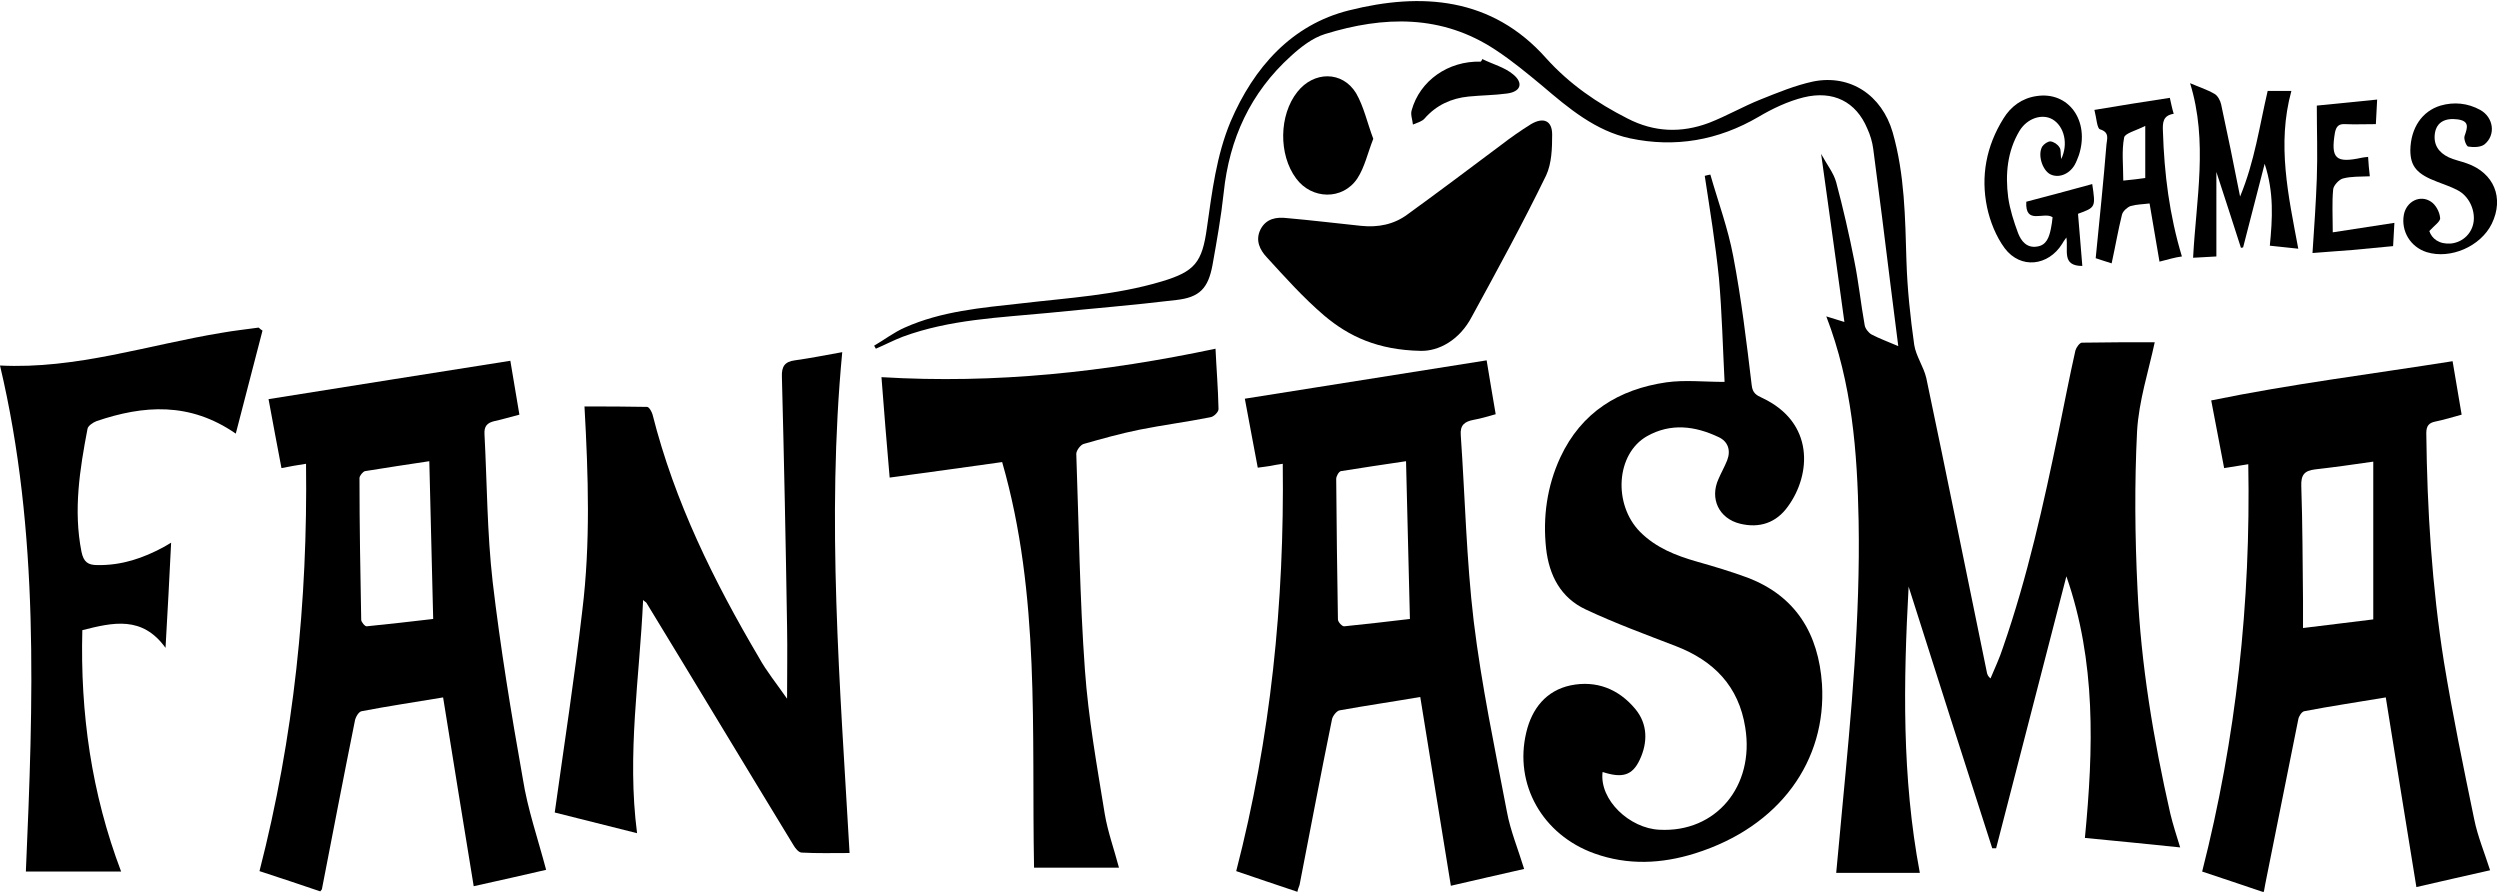
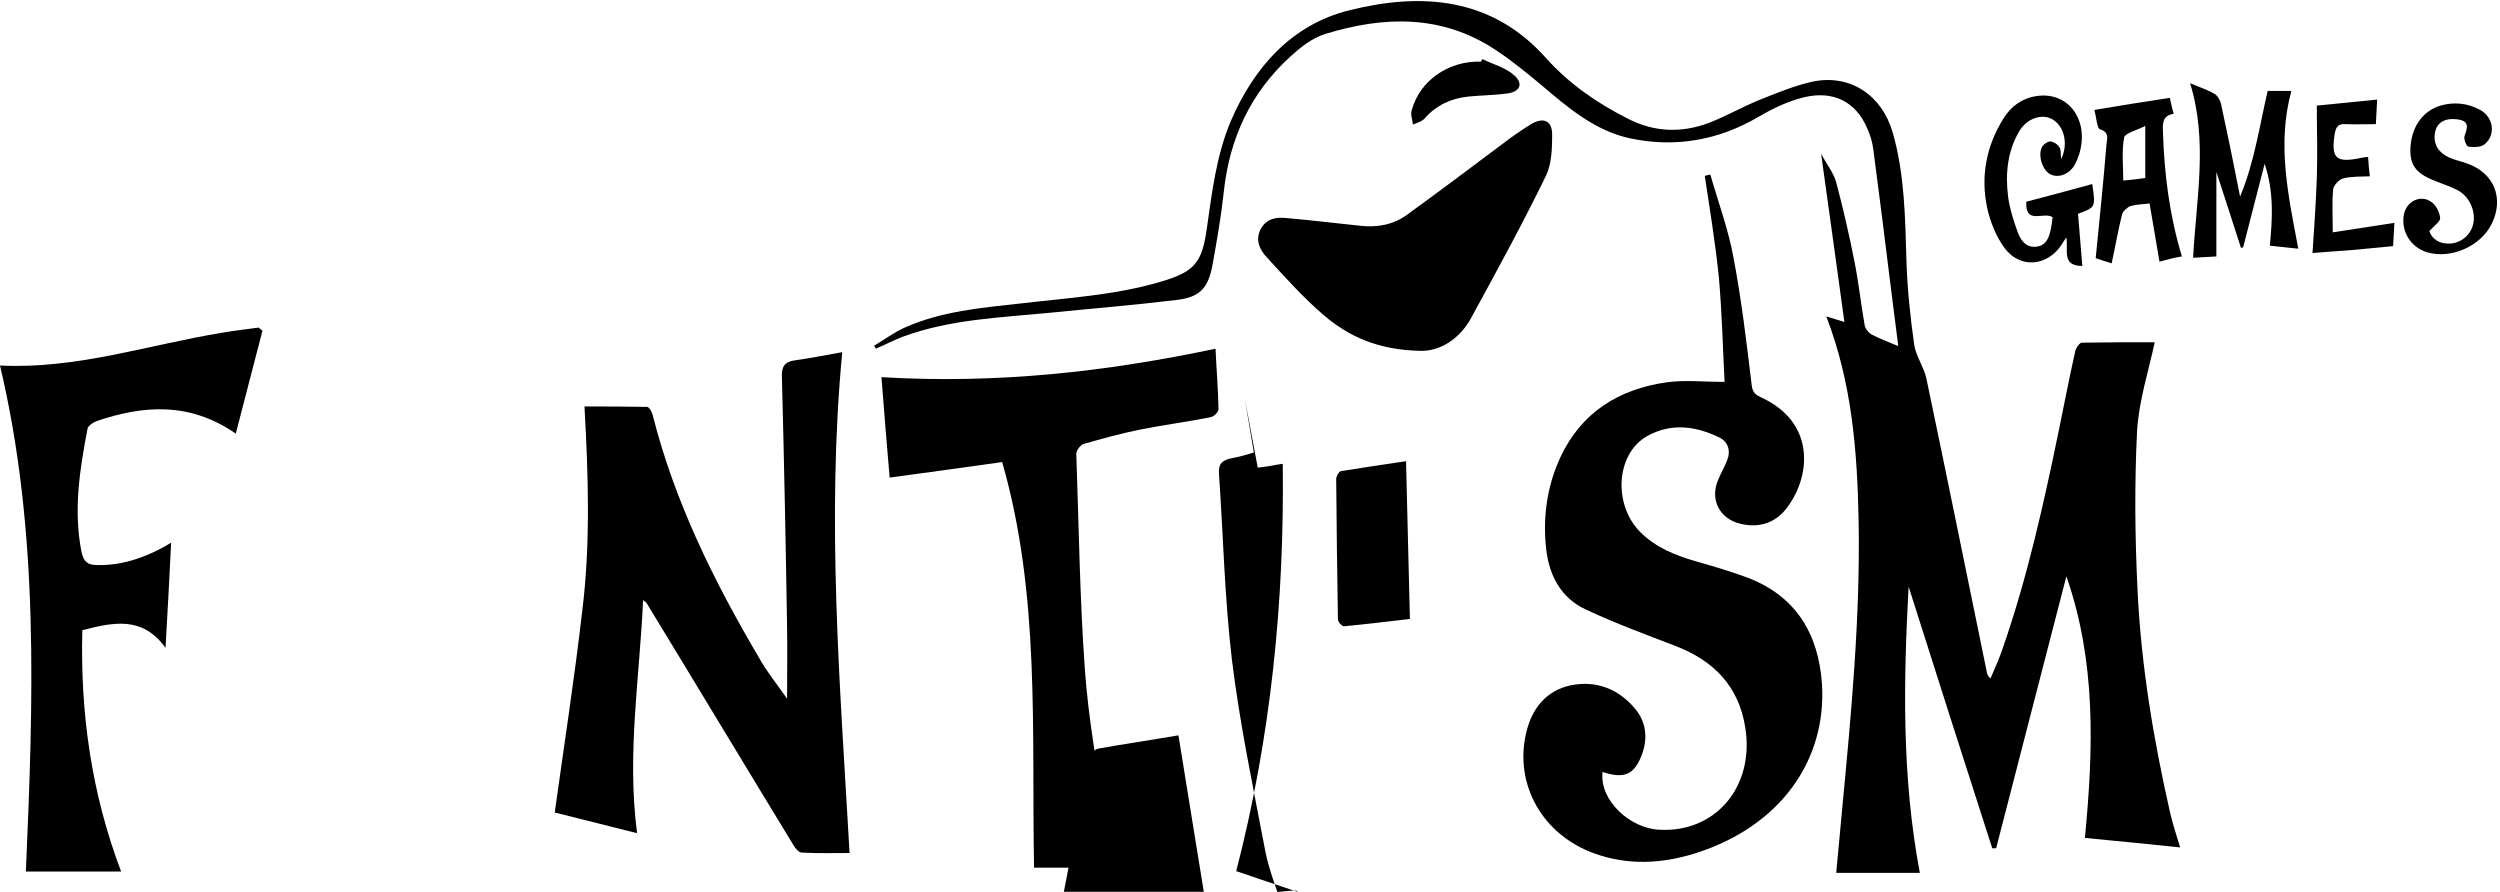
<svg xmlns="http://www.w3.org/2000/svg" version="1.1" id="Layer_1" x="0px" y="0px" viewBox="0 0 580 206.9" style="enable-background:new 0 0 580 206.9;" xml:space="preserve">
  <g>
    <path d="M479.4,133.7c-5.4,21-10.9,42.1-16.3,63.1c-0.3,0-0.6,0-0.9,0c-6.5-20.2-13-40.5-19.4-60.7c-1.2,22.1-1.6,44.1,2.6,66.4   c-6.3,0-12.7,0-19.4,0c0.5-4.9,0.9-10,1.4-15c2.1-22.1,4.2-44.3,3.8-66.6c-0.3-16-1.5-31.9-7.5-47.5c1.3,0.4,2.3,0.7,4.2,1.3   c-1.8-13-3.5-25.5-5.4-39c1.4,2.6,2.9,4.4,3.5,6.6c1.6,6,3,12.1,4.2,18.2c1,4.9,1.5,9.9,2.4,14.9c0.1,0.8,0.9,1.8,1.6,2.2   c1.9,1,3.9,1.7,6.2,2.7c-0.6-4.9-1.2-9.6-1.8-14.2c-1.3-10.5-2.6-21-4-31.5c-0.2-1.6-0.7-3.3-1.4-4.8c-2.6-6.2-7.9-8.9-14.8-7.2   c-3.6,0.9-7.2,2.6-10.4,4.5c-9.4,5.5-19.4,7.2-29.8,5c-8-1.7-14.3-7-20.4-12.2c-3.5-2.9-7-5.8-10.8-8.3c-12.5-8.3-26-7.9-39.6-3.7   c-2.9,0.9-5.6,3-7.9,5.1c-9.4,8.5-14.3,19.2-15.6,31.7c-0.6,5.6-1.6,11.2-2.6,16.8c-1,5.4-3,7.5-8.4,8.1c-9.9,1.2-19.8,2-29.7,3   c-11.4,1.1-22.8,1.5-33.7,5.5c-2.1,0.8-4.2,1.9-6.3,2.8c-0.1-0.2-0.3-0.5-0.4-0.7c2.4-1.4,4.6-3.1,7.1-4.2   c8.5-3.8,17.8-4.6,26.9-5.6c11-1.3,22-1.9,32.7-5.1c7.7-2.3,9.4-4.4,10.5-12.4c1.2-8.4,2.2-16.8,5.5-24.7   c5.4-12.6,14.2-22.5,27.5-25.8c16.7-4.2,33.1-3.1,45.7,11.1c5.4,6,11.8,10.4,18.9,14c6.2,3.2,12.5,3.4,18.9,1   c4.1-1.6,7.9-3.8,11.9-5.4c4-1.6,8.1-3.3,12.3-4.2c8.6-1.7,15.9,3.2,18.4,11.8c2.8,9.8,2.9,19.8,3.2,29.9c0.2,6.5,0.9,13,1.8,19.4   c0.4,2.6,2.2,5.1,2.8,7.7c4.8,22.8,9.4,45.7,14.1,68.5c0.1,0.3,0.2,0.7,0.8,1.2c1-2.4,2.1-4.7,2.9-7.2c5.7-16.4,9.4-33.2,12.9-50.1   c1.3-6.3,2.5-12.6,3.9-18.8c0.2-0.7,1-1.8,1.5-1.8c5.8-0.1,11.6-0.1,16.9-0.1c-1.4,6.6-3.7,13.6-4.1,20.7   c-0.6,12.1-0.5,24.3,0.1,36.5c0.8,17.6,3.7,34.9,7.6,52.1c0.6,2.5,1.4,5,2.3,7.9c-7.6-0.8-14.9-1.5-22.1-2.2   C485.7,173.6,486.3,153.5,479.4,133.7z" />
    <path d="M396.8,40.5c1.8,6.3,4.1,12.5,5.3,18.9c1.9,9.9,3.1,20,4.3,30c0.2,1.8,1.1,2.3,2.4,2.9c12.2,5.7,11.4,17.8,6,25.2   c-2.7,3.8-6.6,5.1-11.1,4c-4.9-1.2-7.1-5.8-5-10.4c0.6-1.4,1.4-2.8,2-4.3c0.9-2.3,0.2-4.4-2-5.4c-5.5-2.6-11.1-3.3-16.6-0.2   c-7.2,4.1-7.9,15.8-1.6,22.2c3.7,3.7,8.3,5.5,13.2,6.9c3.9,1.1,7.9,2.3,11.7,3.7c11.3,4.3,16.5,13.1,17.3,24.7   c1.1,17.7-9.7,33.1-29.5,39.3c-7.7,2.4-15.5,2.8-23.3,0c-12-4.3-18.7-16-15.8-28.1c1.3-5.5,4.6-9.7,10.3-10.9   c5.9-1.2,11.1,0.8,15,5.5c2.9,3.5,2.9,7.8,1,11.8c-1.7,3.6-4,4.3-8.6,2.8c-0.8,6.5,6.3,13.1,13.2,13.4   c13.1,0.7,22.1-10.1,19.9-23.7c-1.5-9.6-7.3-15.5-16.1-18.9c-7-2.7-14.1-5.3-20.9-8.5c-5.8-2.7-8.5-7.9-9.2-14.1   c-0.8-7.3,0.2-14.5,3.3-21.2c4.9-10.5,13.6-15.8,24.6-17.4c4.3-0.6,8.7-0.1,13.5-0.1c-0.4-7.8-0.6-16-1.3-24   c-0.8-8-2.1-15.9-3.3-23.8C395.8,40.7,396.3,40.6,396.8,40.5z" />
-     <path d="M553.5,161.8c-6.5,1.1-12.7,2-18.9,3.2c-0.6,0.1-1.3,1.2-1.4,1.9c-2.5,12.3-4.9,24.6-7.4,36.9c-0.2,1-0.4,2-0.6,3.2   c-4.9-1.7-9.6-3.2-14.3-4.8c7.9-31,11.3-62.4,10.7-94.5c-2,0.3-3.6,0.6-5.6,0.9c-1-5.1-1.9-10.1-3-15.7c18.5-3.8,37.1-6.1,56-9.1   c0.7,4.2,1.4,8.2,2.1,12.4c-2.2,0.6-4.1,1.2-6.1,1.6c-1.5,0.3-2.1,1-2.1,2.7c0.2,17.8,1.3,35.5,4.1,53.1c2,12.2,4.5,24.3,7,36.4   c0.8,4,2.4,7.8,3.7,11.9c-5.6,1.3-11.2,2.5-17.1,3.9C558.2,191.1,555.9,176.7,553.5,161.8z M534.3,145.7c5.9-0.7,11.3-1.4,16.3-2   c0-12.4,0-24.2,0-36.6c-4.8,0.7-9.1,1.3-13.5,1.8c-2.5,0.3-3.3,1.3-3.2,3.9c0.3,8.8,0.3,17.7,0.4,26.5   C534.3,141.1,534.3,143.1,534.3,145.7z" />
-     <path d="M301,206.9c-5-1.7-9.6-3.2-14.2-4.8c8-30.9,11.2-62.3,10.8-94.5c-1.2,0.2-2.1,0.3-2.9,0.5c-0.9,0.1-1.8,0.3-2.9,0.4   c-1-5.2-1.9-10.2-3-16c18.8-3,37.3-5.9,56.1-8.9c0.7,4.4,1.4,8.3,2.1,12.5c-1.8,0.5-3.4,1-5.1,1.3c-2.1,0.4-3.2,1.2-3,3.6   c1,14.4,1.3,28.8,3,43.1c1.8,14.8,4.9,29.5,7.7,44.2c0.8,4.4,2.6,8.7,4,13.3c-5.6,1.3-11.1,2.5-17,3.9c-2.4-14.6-4.7-29.1-7.1-43.8   c-6.4,1.1-12.6,2-18.7,3.1c-0.7,0.1-1.7,1.4-1.8,2.2c-2.6,12.7-5,25.5-7.5,38.3C301.3,205.9,301.1,206.3,301,206.9z M326.2,107   c-5.3,0.8-10.2,1.5-15.1,2.3c-0.5,0.1-1.1,1.2-1.1,1.8c0.1,10.9,0.2,21.7,0.4,32.6c0,0.6,1,1.7,1.5,1.6c5-0.5,10.1-1.1,15.2-1.7   C326.8,131.4,326.5,119.6,326.2,107z" />
-     <path d="M126.7,201.8c-5.3,1.2-10.8,2.5-16.8,3.8c-2.4-14.5-4.7-29-7.1-43.8c-6.5,1.1-12.7,2-18.9,3.2c-0.7,0.1-1.5,1.5-1.6,2.4   c-2.6,12.9-5.1,25.9-7.6,38.8c0,0.2-0.2,0.3-0.4,0.6c-4.7-1.6-9.5-3.2-14.1-4.7c8-31.1,11.2-62.5,10.8-94.5c-2,0.3-3.7,0.6-5.7,1   c-1-5.1-1.9-10.2-3-16c18.7-3,37.2-5.9,56.1-8.9c0.7,4.3,1.4,8.3,2.1,12.5c-2,0.5-3.9,1.1-5.8,1.5c-1.7,0.4-2.4,1.2-2.3,3   c0.6,11.4,0.6,22.9,1.9,34.3c1.8,15.3,4.3,30.5,7,45.7C122.4,187.7,124.8,194.6,126.7,201.8z M99.6,107c-5.2,0.8-10.1,1.5-14.9,2.3   c-0.5,0.1-1.3,1.1-1.3,1.6c0,11,0.2,21.9,0.4,32.9c0,0.5,0.9,1.6,1.3,1.5c5.1-0.5,10.2-1.1,15.4-1.7   C100.2,131.3,99.9,119.5,99.6,107z" />
+     <path d="M301,206.9c-5-1.7-9.6-3.2-14.2-4.8c8-30.9,11.2-62.3,10.8-94.5c-1.2,0.2-2.1,0.3-2.9,0.5c-0.9,0.1-1.8,0.3-2.9,0.4   c-1-5.2-1.9-10.2-3-16c0.7,4.4,1.4,8.3,2.1,12.5c-1.8,0.5-3.4,1-5.1,1.3c-2.1,0.4-3.2,1.2-3,3.6   c1,14.4,1.3,28.8,3,43.1c1.8,14.8,4.9,29.5,7.7,44.2c0.8,4.4,2.6,8.7,4,13.3c-5.6,1.3-11.1,2.5-17,3.9c-2.4-14.6-4.7-29.1-7.1-43.8   c-6.4,1.1-12.6,2-18.7,3.1c-0.7,0.1-1.7,1.4-1.8,2.2c-2.6,12.7-5,25.5-7.5,38.3C301.3,205.9,301.1,206.3,301,206.9z M326.2,107   c-5.3,0.8-10.2,1.5-15.1,2.3c-0.5,0.1-1.1,1.2-1.1,1.8c0.1,10.9,0.2,21.7,0.4,32.6c0,0.6,1,1.7,1.5,1.6c5-0.5,10.1-1.1,15.2-1.7   C326.8,131.4,326.5,119.6,326.2,107z" />
    <path d="M182.6,162.1c0-6.1,0.1-11.4,0-16.7c-0.3-19.3-0.7-38.7-1.2-58c-0.1-2.4,0.7-3.5,3-3.8c3.6-0.5,7.1-1.2,11-1.9   c-3.7,39-0.5,77.4,1.7,116.2c-3.9,0-7.5,0.1-11.1-0.1c-0.7,0-1.5-1-1.9-1.7c-11.4-18.7-22.7-37.5-34.1-56.2   c-0.1-0.2-0.4-0.3-0.8-0.7c-0.8,18-3.8,35.7-1.4,54.1c-6.8-1.7-13.1-3.3-19.1-4.8c2.2-15.8,4.6-31.3,6.4-46.9   c1.9-15.5,1.4-31.2,0.5-47.3c4.9,0,9.7,0,14.5,0.1c0.5,0,1.1,1.1,1.3,1.8c5.1,20.2,14.2,38.6,24.7,56.4   C177.8,155.7,180.1,158.5,182.6,162.1z" />
    <path d="M259.6,201.3c-6.5,0-13,0-19.7,0c-0.6-31.5,1.5-63.2-7.4-94.1c-8.7,1.2-17,2.4-26.1,3.6c-0.7-7.9-1.3-15.6-1.9-23.3   c26.5,1.6,52-1.2,77.5-6.6c0.2,4.4,0.6,9.2,0.7,14c0,0.7-1.1,1.8-1.9,1.9c-5.5,1.1-11,1.8-16.5,2.9c-4.4,0.9-8.7,2.1-12.9,3.3   c-0.7,0.2-1.7,1.5-1.7,2.3c0.6,16.7,0.8,33.5,2,50.1c0.8,11.2,2.8,22.3,4.6,33.4C257,193,258.5,197.1,259.6,201.3z" />
    <path d="M60.9,76.7c-2,7.8-4.1,15.7-6.2,23.9c-10.7-7.4-21.4-6.6-32.3-2.9c-0.8,0.3-2,1.1-2.1,1.8c-1.8,9.4-3.3,18.9-1.4,28.5   c0.5,2.4,1.5,3.1,3.7,3.1c5.6,0.1,10.6-1.6,15.4-4.2c0.5-0.3,0.9-0.5,1.7-1c-0.4,8.1-0.8,15.9-1.3,24.4c-5.4-7.5-12.2-5.9-19.3-4.1   c-0.5,19.2,2.1,37.8,9,56c-7.4,0-14.6,0-22.1,0C7.7,162.9,9.2,123.6,0,84.8c17.7,0.9,34.4-4.8,51.5-7.6c2.8-0.5,5.7-0.8,8.5-1.2   C60.3,76.3,60.6,76.5,60.9,76.7z" />
    <path d="M329.6,81.4c-9.9-0.2-16.6-3.3-22.4-8.2c-4.8-4.1-9-8.8-13.3-13.5c-1.6-1.7-2.7-3.9-1.5-6.4c1.3-2.6,3.7-3,6.2-2.7   c5.7,0.5,11.4,1.2,17.2,1.8c3.9,0.4,7.6-0.3,10.8-2.7c7.3-5.3,14.5-10.7,21.7-16.1c2.2-1.7,4.5-3.3,6.9-4.8   c2.9-1.7,4.9-0.8,4.9,2.4c0,3.2-0.1,6.7-1.4,9.5c-5.4,11.1-11.3,21.9-17.2,32.7C338.6,79,333.7,81.5,329.6,81.4z" />
    <path d="M533.2,57.7c-2.3-0.2-4.3-0.5-6.6-0.7c0.6-6.2,1-12.3-1.2-19c-1.8,7-3.4,13.2-5,19.4c-0.2,0-0.3,0.1-0.5,0.1   c-1.8-5.7-3.7-11.4-5.7-17.6c0,6.8,0,13.1,0,19.6c-1.4,0.1-3.3,0.2-5.4,0.3c0.7-13.5,3.5-26.9-0.7-40.5c2.1,0.9,4,1.5,5.7,2.5   c0.7,0.4,1.3,1.5,1.5,2.4c1.5,6.9,2.9,13.8,4.4,21.4c3.4-8.2,4.5-16.4,6.4-24.5c1.8,0,3.5,0,5.5,0   C528.2,33.5,530.9,45.4,533.2,57.7z" />
    <path d="M478.2,36.9c1.7-3.5,0.7-7.6-2-9.2c-2.4-1.4-5.9-0.3-7.7,2.7c-2.8,4.7-3.3,10-2.6,15.4c0.4,2.8,1.3,5.6,2.3,8.3   c0.7,1.8,2,3.5,4.4,3.1c2.2-0.3,2.8-2.2,3.2-4.1c0.2-0.9,0.3-1.8,0.4-2.7c-2-1.4-6.4,1.9-6.1-3.6c5-1.3,10.2-2.7,15.3-4.1   c0.8,5.4,0.8,5.4-3.3,6.9c0.3,4,0.7,8,1,12.1c-4.9,0-3.2-3.7-3.7-6.6c-0.5,0.7-0.8,1.1-1,1.5c-3.2,5.1-9.6,5.9-13.3,1   c-2-2.7-3.4-6.2-4.1-9.5c-1.5-7.2-0.2-14.2,3.8-20.6c1.7-2.8,4.3-4.7,7.6-5.2c7.5-1.2,12.5,5.7,9.9,13.7c-0.3,0.8-0.6,1.6-1,2.3   c-1.3,2.2-3.8,3.1-5.7,2.1c-1.8-1-2.9-4.5-1.8-6.4c0.4-0.6,1.3-1.2,1.9-1.2c0.8,0.1,1.7,0.7,2.1,1.4   C478.2,34.7,478,35.6,478.2,36.9z" />
-     <path d="M318.6,32.2c-1.3,3.3-2,6.6-3.7,9.2c-3.4,5.1-10.6,4.9-14.2,0c-4.1-5.5-4-14.7,0.3-20.1c3.8-4.8,10.4-4.9,13.6,0.3   C316.4,24.7,317.2,28.5,318.6,32.2z" />
    <path d="M501,60.7c-0.8-4.7-1.5-8.9-2.3-13.5c-1.5,0.2-3,0.2-4.4,0.6c-0.8,0.3-1.8,1.2-2,2c-0.9,3.6-1.5,7.2-2.4,11.3   c-1.5-0.5-2.9-0.9-3.7-1.2c0.9-9.1,1.8-17.7,2.5-26.4c0.1-1.2,0.8-2.8-1.5-3.5c-0.7-0.2-0.8-2.6-1.3-4.5c5.9-1,11.6-1.9,17.5-2.8   c0.3,1.3,0.5,2.4,0.9,3.7c-2.5,0.4-2.6,2-2.5,4.1c0.3,9.8,1.5,19.4,4.4,29C504.6,59.7,503,60.2,501,60.7z M497.7,29.2   c-2.1,1.1-4.7,1.7-4.9,2.7c-0.6,3.1-0.2,6.4-0.2,10c2.1-0.2,3.7-0.4,5.1-0.6C497.7,37.3,497.7,33.7,497.7,29.2z" />
    <path d="M563.6,53.6c0.6,1.8,2.3,3.1,5,2.9c2.9-0.3,5-2.5,5.3-5.2c0.3-2.8-1.2-5.9-3.8-7.2c-1.5-0.8-3.1-1.3-4.6-1.9   c-4.8-1.8-6.3-3.6-6.3-7.4c0.1-5.1,2.7-9,7-10.3c3.1-0.9,6.3-0.6,9.2,1c3.1,1.7,3.7,5.8,1,8c-0.9,0.7-2.6,0.7-3.8,0.5   c-0.4-0.1-1.1-1.8-0.8-2.5c0.7-2,1.1-3.4-1.6-3.8c-3-0.4-4.9,0.7-5.3,3.2c-0.4,2.7,0.9,4.5,3.2,5.6c1.3,0.6,2.8,0.9,4.2,1.4   c6.3,2.2,8.7,8,5.8,14c-2.6,5.3-9.6,8.3-15.1,6.6c-3.8-1.2-6-4.9-5.3-8.7c0.6-3.1,3.8-4.7,6.3-3c1.1,0.7,2,2.4,2.1,3.7   C566.3,51.3,564.8,52.3,563.6,53.6z" />
    <path d="M536.5,58.7c0.4-6,0.8-11.7,1-17.3c0.2-5.6,0-11.1,0-16.9c4.2-0.4,8.9-0.9,14-1.4c-0.1,1.9-0.2,3.7-0.3,5.7   c-2.5,0-4.8,0.1-7.1,0c-1.5-0.1-2.1,0.5-2.4,2c-1,6,0.2,7.1,6.2,5.8c0.4-0.1,0.7-0.1,1.5-0.2c0.1,1.5,0.2,3,0.4,4.5   c-2.2,0.1-4.3,0-6.2,0.5c-0.9,0.2-2.2,1.6-2.3,2.5c-0.3,3-0.1,6.1-0.1,10c5.3-0.8,9.7-1.5,14.3-2.2c-0.1,1.5-0.2,3.4-0.3,5.4   c-3.3,0.3-6.4,0.6-9.5,0.9C542.6,58.2,539.5,58.5,536.5,58.7z" />
    <path d="M343.9,13.7c2.4,1.2,5.2,1.9,7.2,3.6c2.4,2,1.7,4-1.5,4.4c-2.9,0.4-5.9,0.4-8.9,0.7c-4,0.4-7.5,2-10.2,5.1   c-0.6,0.7-1.8,1-2.7,1.4c-0.1-1.1-0.6-2.3-0.3-3.3c1.9-6.9,8.5-11.5,16-11.3C343.7,14.2,343.8,13.9,343.9,13.7z" />
  </g>
</svg>